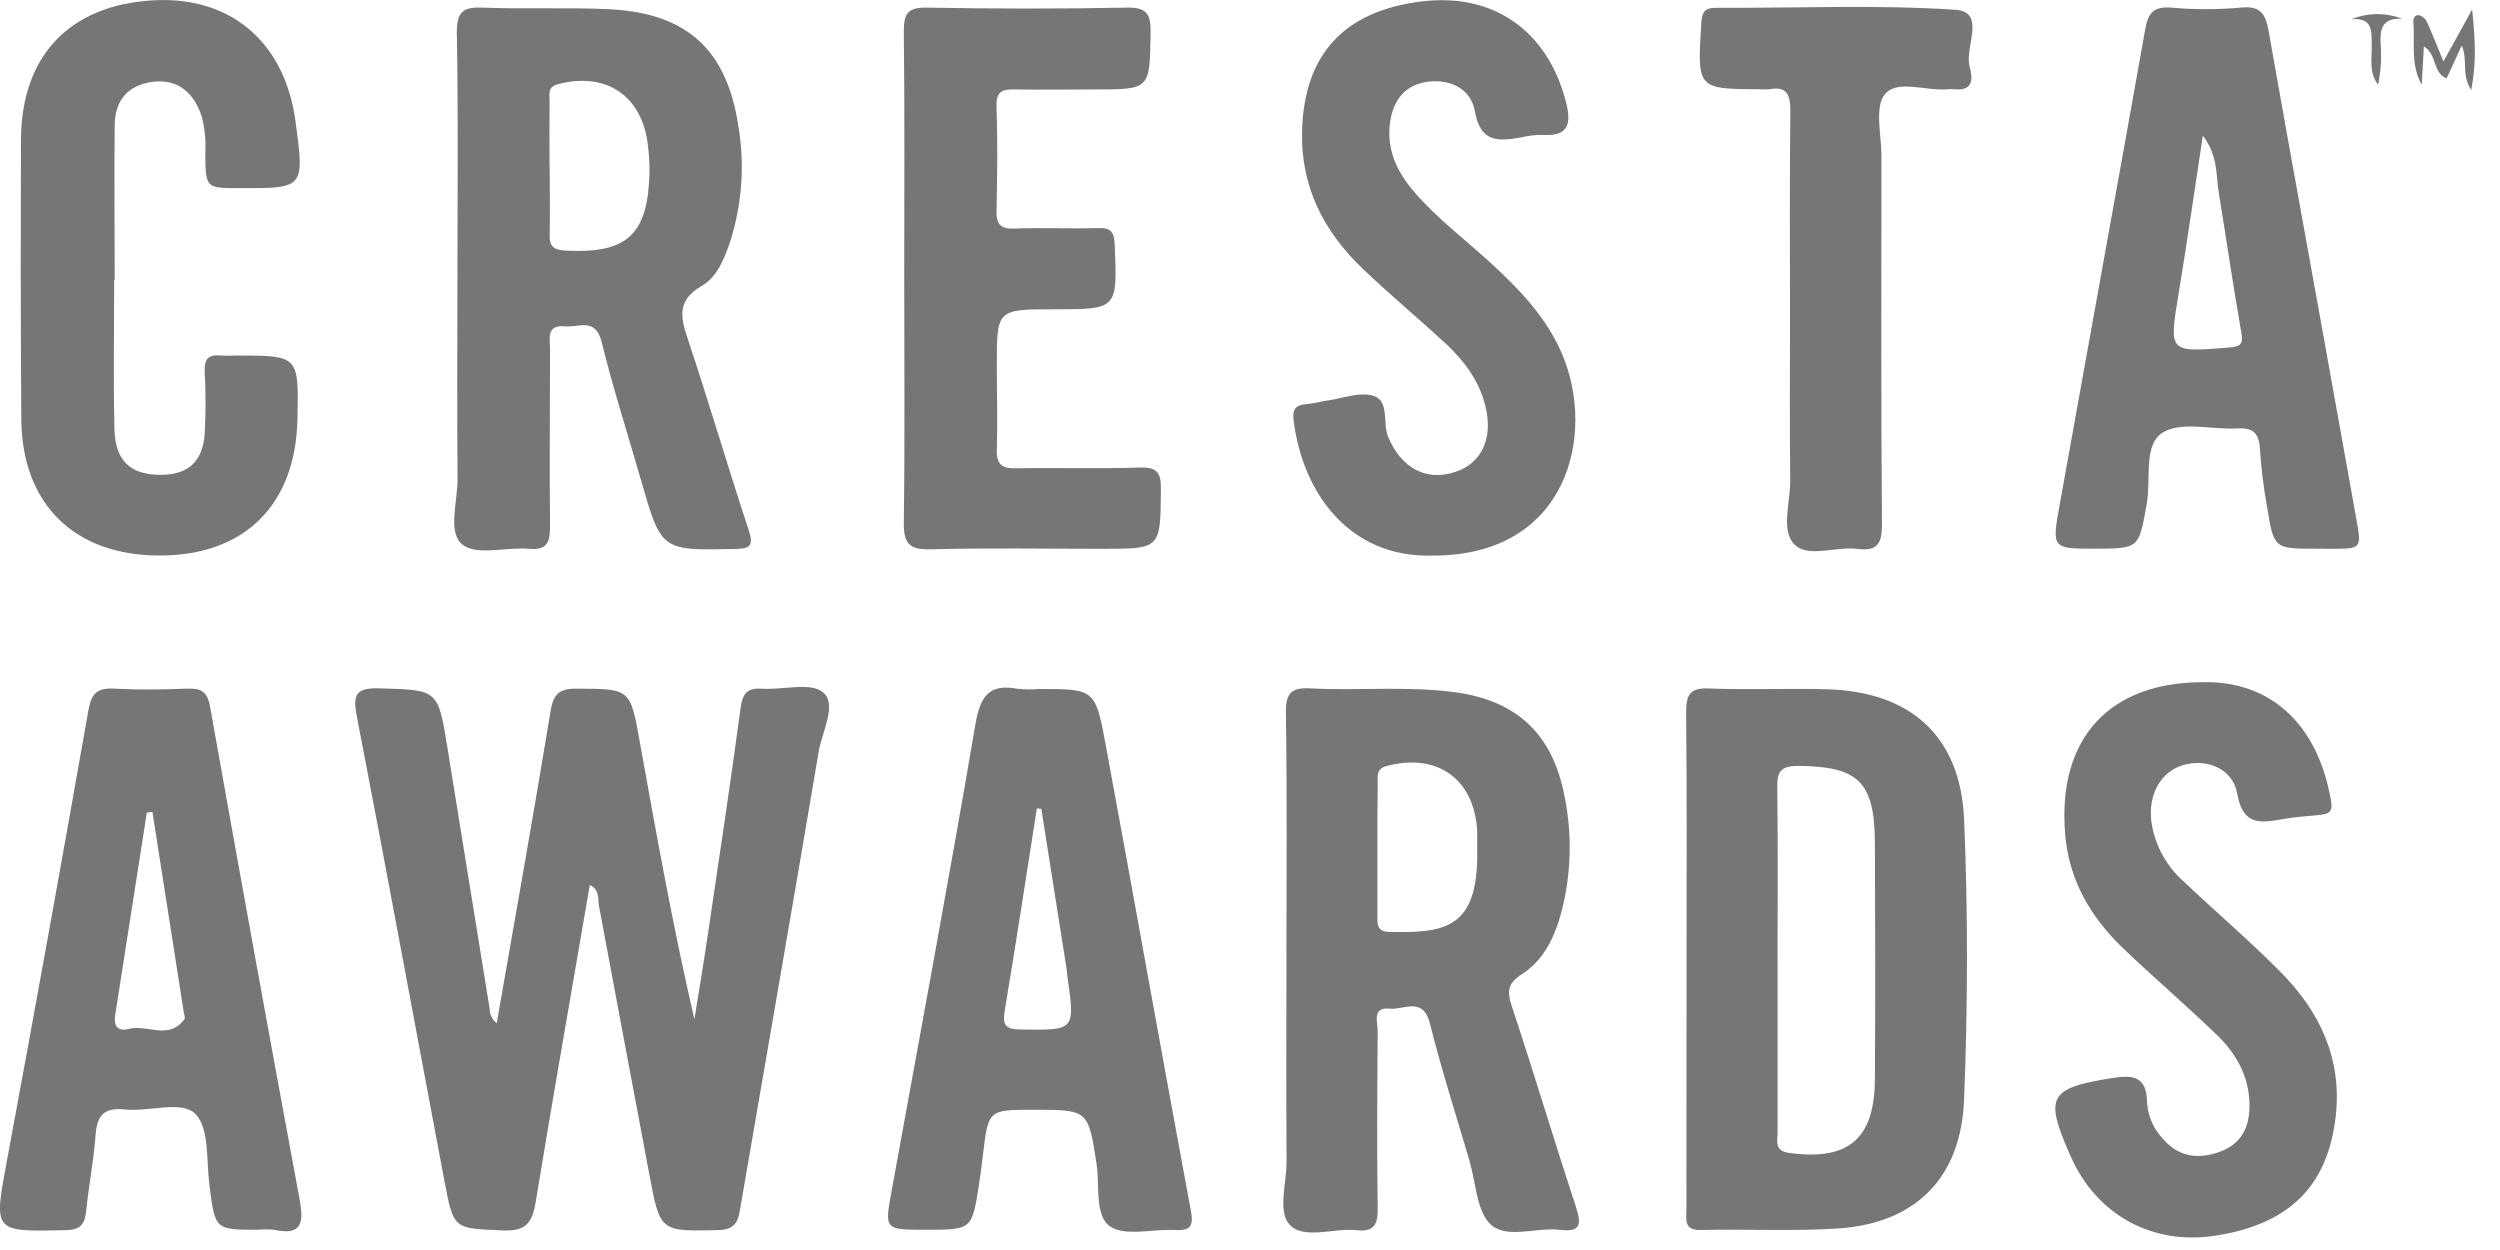
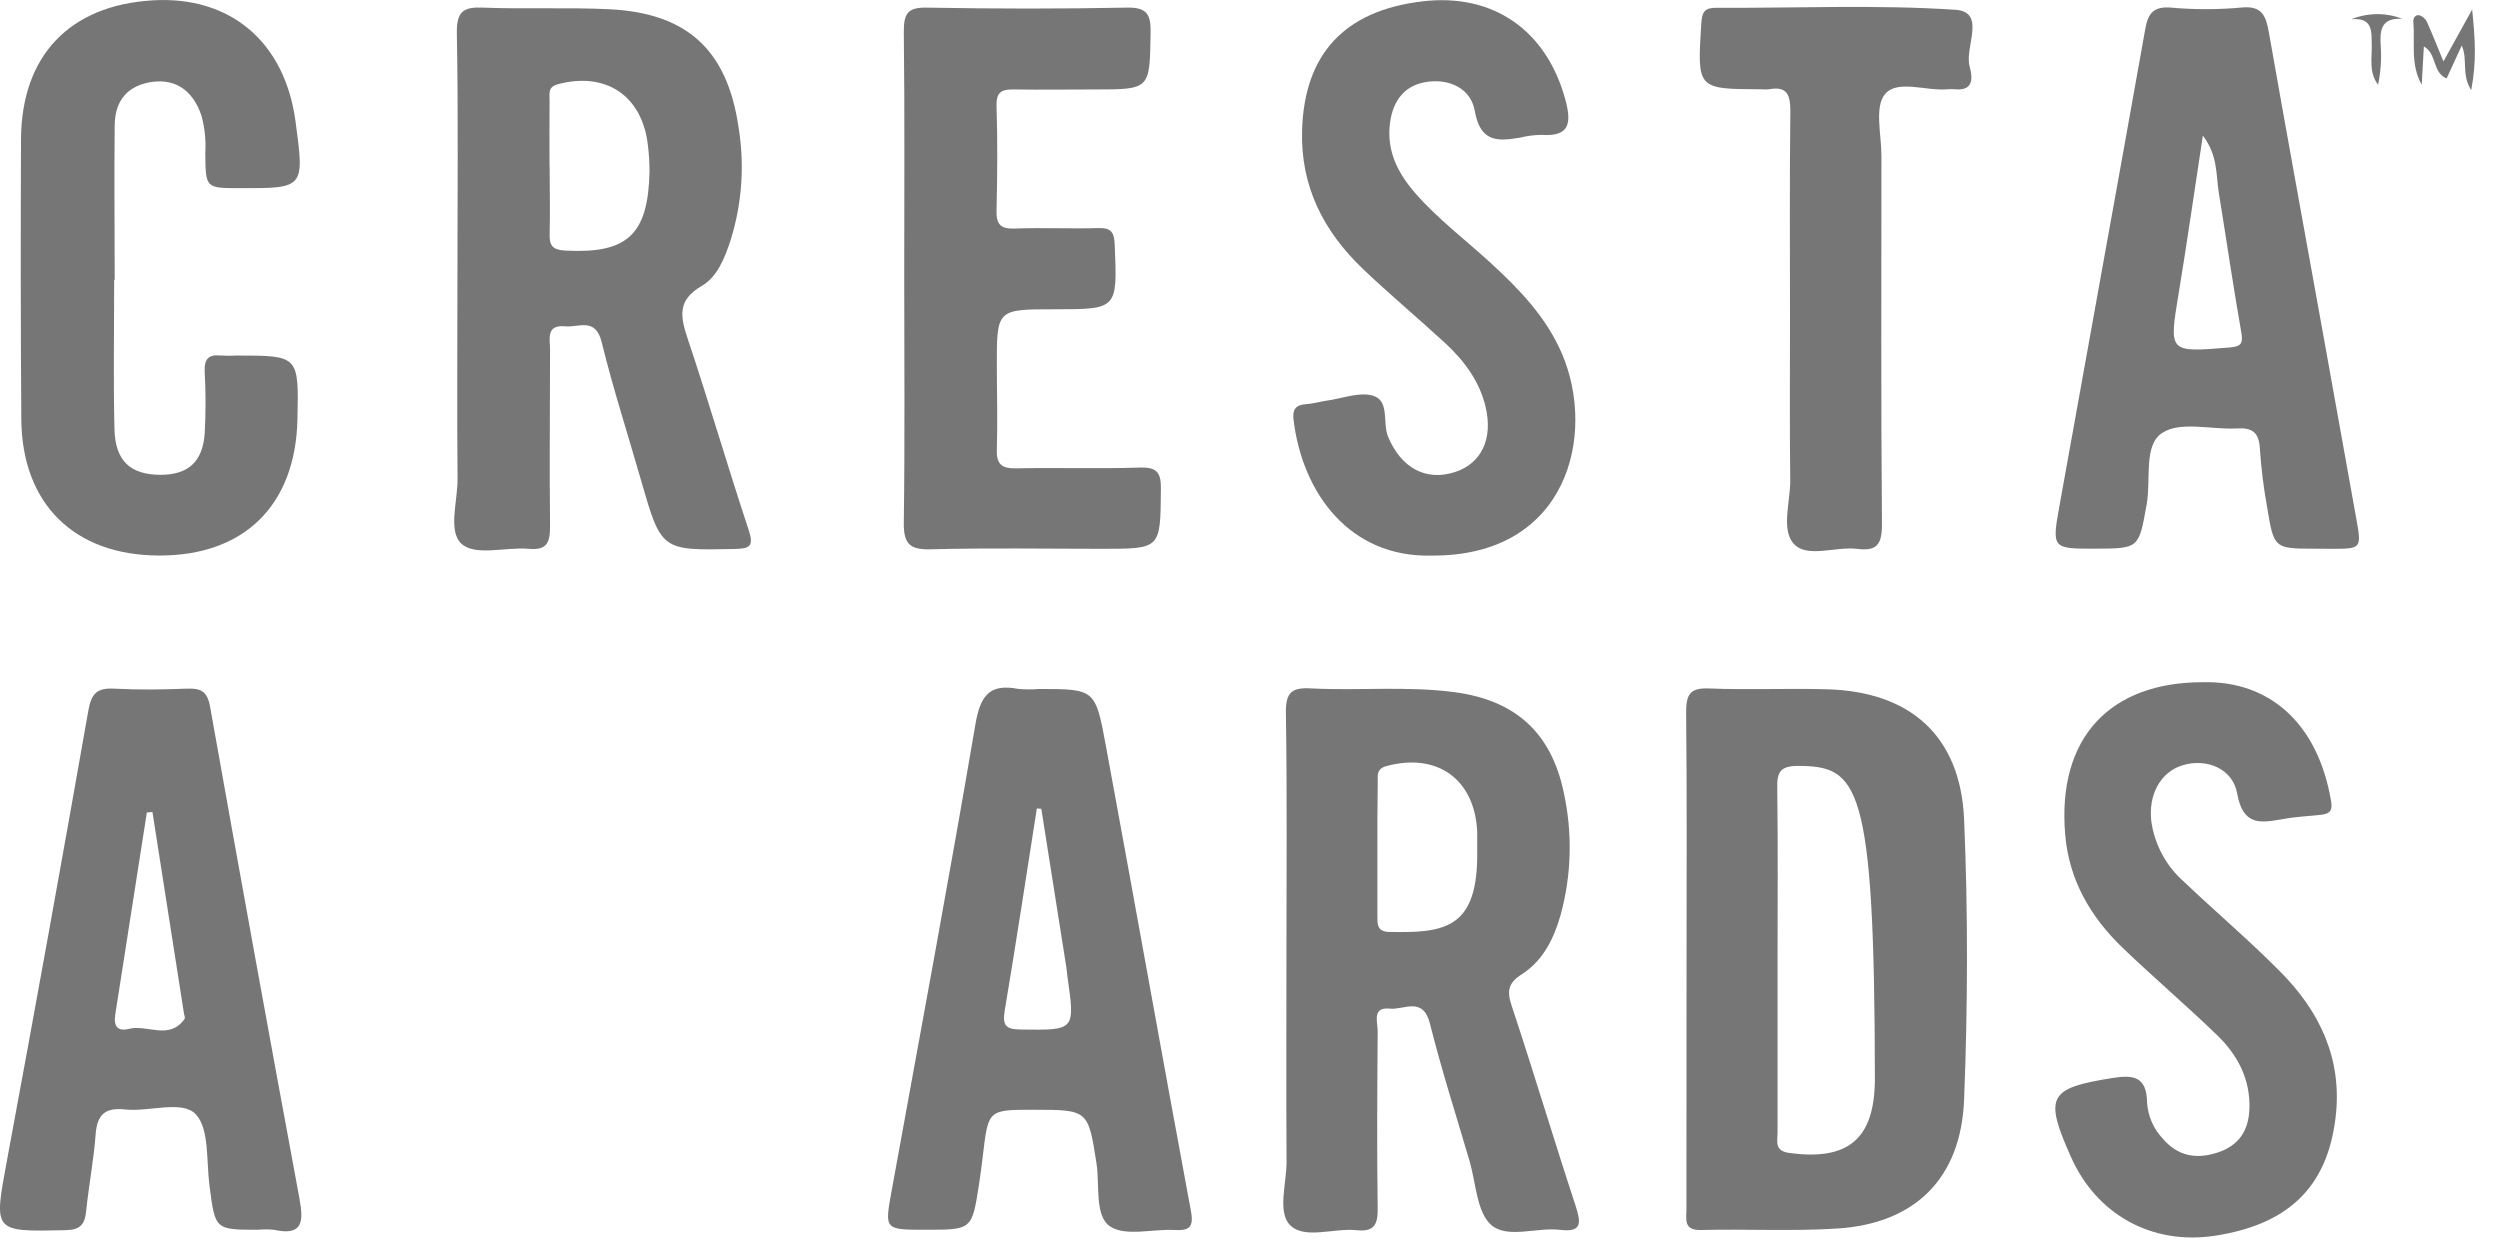
<svg xmlns="http://www.w3.org/2000/svg" fill="none" height="100%" overflow="visible" preserveAspectRatio="none" style="display: block;" viewBox="0 0 42 21" width="100%">
  <g clip-path="url(#clip0_0_3154)" id="Cresta 1">
    <g id="Layer 2">
      <g id="Layer 1">
        <g id="7z6DMD">
-           <path d="M8.345 17.189C8.651 15.434 8.963 13.692 9.249 11.949C9.3 11.637 9.414 11.567 9.699 11.569C10.582 11.575 10.588 11.564 10.747 12.455C11.026 14.008 11.304 15.563 11.666 17.124C11.745 16.634 11.827 16.144 11.899 15.653C12.085 14.398 12.274 13.142 12.443 11.887C12.477 11.638 12.565 11.554 12.806 11.57C13.159 11.593 13.621 11.454 13.831 11.634C14.067 11.836 13.81 12.29 13.754 12.628C13.32 15.201 12.871 17.771 12.429 20.341C12.389 20.57 12.305 20.66 12.062 20.666C11.098 20.687 11.09 20.698 10.913 19.752C10.626 18.244 10.348 16.734 10.064 15.226C10.04 15.103 10.08 14.949 9.909 14.867C9.603 16.65 9.291 18.421 8.999 20.197C8.94 20.555 8.828 20.687 8.447 20.671C7.631 20.635 7.622 20.663 7.471 19.864C6.978 17.257 6.5 14.648 5.996 12.042C5.928 11.688 5.96 11.551 6.37 11.564C7.359 11.594 7.357 11.573 7.518 12.57C7.754 14.028 7.989 15.484 8.225 16.94C8.225 16.988 8.235 17.036 8.256 17.079C8.277 17.122 8.307 17.16 8.345 17.189Z" fill="#767676" id="Vector" />
          <path d="M7.685 4.639C7.685 3.28 7.7 1.92 7.675 0.562C7.669 0.191 7.785 0.113 8.117 0.128C8.823 0.156 9.53 0.121 10.236 0.155C11.537 0.219 12.212 0.832 12.405 2.121C12.512 2.757 12.468 3.41 12.277 4.026C12.178 4.33 12.051 4.654 11.788 4.804C11.364 5.05 11.435 5.334 11.559 5.708C11.913 6.767 12.225 7.839 12.576 8.898C12.67 9.179 12.598 9.218 12.338 9.223C11.109 9.248 11.11 9.254 10.769 8.067C10.548 7.295 10.3 6.53 10.109 5.751C10.004 5.322 9.721 5.507 9.491 5.482C9.168 5.453 9.241 5.698 9.241 5.878C9.241 6.864 9.229 7.851 9.241 8.837C9.241 9.118 9.19 9.248 8.881 9.22C8.503 9.187 8.011 9.34 7.77 9.15C7.513 8.946 7.691 8.424 7.687 8.043C7.676 6.91 7.685 5.775 7.685 4.639ZM9.234 2.805C9.234 3.178 9.244 3.551 9.234 3.923C9.226 4.133 9.289 4.198 9.499 4.21C10.539 4.264 10.889 3.946 10.912 2.883C10.912 2.734 10.903 2.584 10.884 2.435C10.788 1.606 10.177 1.201 9.376 1.414C9.199 1.46 9.234 1.575 9.233 1.683C9.229 2.063 9.232 2.432 9.232 2.805H9.234Z" fill="#767676" id="Vector_2" />
          <path d="M21.612 16.102C21.612 14.729 21.625 13.355 21.603 11.977C21.598 11.631 21.701 11.547 22.025 11.565C22.831 11.607 23.641 11.521 24.447 11.63C25.452 11.766 26.055 12.302 26.267 13.296C26.421 13.984 26.404 14.7 26.216 15.379C26.103 15.775 25.919 16.141 25.57 16.365C25.333 16.516 25.313 16.65 25.398 16.903C25.768 18.018 26.104 19.145 26.471 20.26C26.559 20.538 26.587 20.709 26.206 20.661C25.814 20.615 25.323 20.816 25.052 20.579C24.808 20.364 24.797 19.875 24.688 19.503C24.465 18.744 24.218 17.975 24.023 17.197C23.906 16.732 23.582 16.971 23.349 16.945C23.043 16.913 23.147 17.174 23.145 17.326C23.138 18.312 23.131 19.299 23.145 20.285C23.151 20.57 23.091 20.7 22.787 20.667C22.41 20.628 21.925 20.823 21.679 20.588C21.453 20.371 21.617 19.88 21.614 19.512C21.607 18.372 21.612 17.238 21.612 16.102ZM23.14 14.259C23.14 14.633 23.14 15.006 23.14 15.379C23.14 15.516 23.129 15.648 23.328 15.656C24.241 15.676 24.798 15.613 24.817 14.42C24.817 14.27 24.817 14.121 24.817 13.972C24.775 13.088 24.143 12.64 23.293 12.87C23.122 12.917 23.146 13.026 23.146 13.139C23.14 13.516 23.14 13.889 23.14 14.259Z" fill="#767676" id="Vector_3" />
-           <path d="M28.334 16.099C28.334 14.724 28.342 13.349 28.327 11.973C28.327 11.673 28.385 11.553 28.709 11.566C29.37 11.593 30.034 11.561 30.695 11.58C32.093 11.618 32.937 12.365 32.997 13.766C33.064 15.332 33.059 16.905 32.997 18.471C32.945 19.802 32.17 20.554 30.872 20.639C30.11 20.688 29.341 20.645 28.575 20.664C28.28 20.671 28.332 20.484 28.332 20.311C28.333 18.907 28.334 17.503 28.334 16.099ZM29.863 16.115C29.863 17.084 29.863 18.052 29.863 19.021C29.863 19.17 29.802 19.337 30.067 19.371C31.049 19.5 31.491 19.139 31.498 18.138C31.507 16.812 31.504 15.485 31.498 14.159C31.494 13.13 31.216 12.875 30.211 12.867C29.898 12.867 29.851 12.98 29.858 13.254C29.871 14.207 29.863 15.162 29.863 16.115Z" fill="#767676" id="Vector_4" />
+           <path d="M28.334 16.099C28.334 14.724 28.342 13.349 28.327 11.973C28.327 11.673 28.385 11.553 28.709 11.566C29.37 11.593 30.034 11.561 30.695 11.58C32.093 11.618 32.937 12.365 32.997 13.766C33.064 15.332 33.059 16.905 32.997 18.471C32.945 19.802 32.17 20.554 30.872 20.639C30.11 20.688 29.341 20.645 28.575 20.664C28.28 20.671 28.332 20.484 28.332 20.311C28.333 18.907 28.334 17.503 28.334 16.099ZM29.863 16.115C29.863 17.084 29.863 18.052 29.863 19.021C29.863 19.17 29.802 19.337 30.067 19.371C31.049 19.5 31.491 19.139 31.498 18.138C31.494 13.13 31.216 12.875 30.211 12.867C29.898 12.867 29.851 12.98 29.858 13.254C29.871 14.207 29.863 15.162 29.863 16.115Z" fill="#767676" id="Vector_4" />
          <path d="M38.902 9.218C38.205 9.218 38.201 9.218 38.087 8.515C38.028 8.193 37.988 7.867 37.966 7.54C37.953 7.262 37.834 7.181 37.579 7.198C37.154 7.221 36.636 7.072 36.328 7.271C36.003 7.48 36.142 8.062 36.063 8.478C35.931 9.213 35.941 9.215 35.196 9.218C34.477 9.218 34.469 9.218 34.6 8.492C35.078 5.822 35.566 3.155 36.041 0.485C36.088 0.223 36.179 0.108 36.463 0.127C36.859 0.163 37.257 0.163 37.653 0.127C38.005 0.09 38.068 0.269 38.117 0.544C38.412 2.217 38.717 3.888 39.019 5.56C39.206 6.6 39.393 7.641 39.58 8.682C39.678 9.22 39.68 9.22 39.166 9.22L38.902 9.218ZM37.008 2.278C36.865 3.214 36.743 4.072 36.603 4.92C36.437 5.929 36.426 5.921 37.454 5.838C37.662 5.821 37.686 5.765 37.651 5.569C37.515 4.793 37.402 4.012 37.275 3.233C37.228 2.935 37.262 2.612 37.008 2.278Z" fill="#767676" id="Vector_5" />
          <path d="M4.336 20.66C3.61 20.66 3.615 20.66 3.519 19.916C3.465 19.504 3.519 18.963 3.289 18.72C3.059 18.477 2.507 18.683 2.101 18.639C1.773 18.604 1.632 18.717 1.607 19.055C1.575 19.485 1.492 19.912 1.448 20.342C1.425 20.57 1.352 20.662 1.1 20.667C-0.122 20.693 -0.107 20.705 0.118 19.49C0.586 16.971 1.042 14.451 1.486 11.928C1.537 11.643 1.638 11.556 1.912 11.569C2.323 11.591 2.735 11.585 3.149 11.569C3.375 11.561 3.484 11.617 3.529 11.871C4.02 14.628 4.52 17.383 5.031 20.136C5.106 20.539 5.079 20.764 4.603 20.661C4.514 20.652 4.425 20.651 4.336 20.66ZM2.561 13.642L2.467 13.65C2.29 14.781 2.114 15.911 1.937 17.041C1.904 17.243 1.978 17.332 2.164 17.285C2.473 17.206 2.843 17.482 3.1 17.119C3.112 17.101 3.1 17.061 3.091 17.03C2.915 15.9 2.738 14.771 2.561 13.642Z" fill="#767676" id="Vector_6" />
          <path d="M17.455 11.575C18.39 11.575 18.403 11.575 18.576 12.515C19.058 15.123 19.522 17.735 20.007 20.342C20.061 20.629 19.973 20.676 19.728 20.664C19.363 20.644 18.913 20.776 18.651 20.605C18.39 20.433 18.475 19.926 18.424 19.565C18.283 18.644 18.284 18.644 17.358 18.644C16.602 18.644 16.603 18.644 16.512 19.413C16.493 19.576 16.472 19.738 16.447 19.901C16.329 20.66 16.329 20.66 15.551 20.66C14.854 20.66 14.86 20.66 14.981 19.997C15.455 17.388 15.942 14.781 16.387 12.168C16.469 11.688 16.623 11.481 17.102 11.573C17.219 11.584 17.337 11.585 17.455 11.575ZM17.494 13.588L17.419 13.582C17.242 14.711 17.07 15.841 16.881 16.968C16.835 17.237 16.901 17.294 17.158 17.296C18.063 17.307 18.063 17.317 17.931 16.394C17.925 16.35 17.923 16.304 17.916 16.26C17.776 15.37 17.635 14.479 17.494 13.588Z" fill="#767676" id="Vector_7" />
          <path d="M1.918 4.699C1.918 5.534 1.903 6.371 1.923 7.21C1.936 7.748 2.195 7.975 2.695 7.977C3.159 7.977 3.406 7.76 3.439 7.28C3.458 6.936 3.458 6.592 3.439 6.249C3.428 6.031 3.502 5.95 3.712 5.973C3.8 5.978 3.888 5.978 3.976 5.973C5.021 5.973 5.021 5.973 4.997 7.049C4.964 8.489 4.102 9.337 2.673 9.333C1.244 9.33 0.367 8.462 0.358 7.04C0.347 5.472 0.346 3.902 0.353 2.332C0.363 0.934 1.17 0.09 2.562 0.006C3.866 -0.073 4.783 0.701 4.964 2.034C5.117 3.164 5.117 3.164 4.028 3.161C3.453 3.161 3.454 3.161 3.449 2.571C3.462 2.362 3.441 2.153 3.387 1.951C3.248 1.53 2.961 1.323 2.563 1.375C2.149 1.431 1.932 1.684 1.927 2.1C1.917 2.966 1.927 3.832 1.927 4.7L1.918 4.699Z" fill="#767676" id="Vector_8" />
          <path d="M15.191 4.649C15.191 3.276 15.2 1.902 15.184 0.529C15.184 0.22 15.255 0.123 15.57 0.128C16.687 0.148 17.805 0.15 18.926 0.128C19.268 0.121 19.337 0.236 19.33 0.56C19.313 1.503 19.33 1.503 18.377 1.503C17.936 1.503 17.494 1.51 17.052 1.503C16.847 1.499 16.732 1.526 16.742 1.787C16.761 2.369 16.755 2.953 16.742 3.534C16.736 3.762 16.803 3.848 17.04 3.84C17.51 3.822 17.982 3.845 18.453 3.832C18.663 3.826 18.718 3.895 18.727 4.109C18.772 5.196 18.78 5.196 17.71 5.196C16.745 5.196 16.745 5.196 16.747 6.156C16.747 6.619 16.762 7.082 16.747 7.544C16.736 7.807 16.835 7.873 17.076 7.868C17.767 7.854 18.459 7.878 19.149 7.855C19.448 7.846 19.508 7.945 19.503 8.233C19.494 9.22 19.503 9.22 18.518 9.22C17.562 9.22 16.606 9.203 15.651 9.228C15.297 9.238 15.177 9.156 15.184 8.772C15.203 7.397 15.191 6.023 15.191 4.649Z" fill="#767676" id="Vector_9" />
          <path d="M24.044 9.334C22.676 9.366 21.878 8.286 21.731 7.048C21.711 6.874 21.773 6.801 21.941 6.79C22.057 6.782 22.172 6.748 22.288 6.731C22.553 6.695 22.835 6.579 23.068 6.648C23.35 6.733 23.223 7.105 23.32 7.338C23.538 7.858 23.952 8.091 24.445 7.93C24.886 7.787 25.085 7.373 24.959 6.841C24.858 6.405 24.599 6.061 24.28 5.765C23.824 5.344 23.345 4.946 22.896 4.517C22.239 3.889 21.846 3.133 21.875 2.185C21.914 0.912 22.582 0.182 23.886 0.024C25.083 -0.123 25.986 0.509 26.3 1.682C26.407 2.081 26.361 2.298 25.898 2.266C25.778 2.267 25.66 2.282 25.544 2.311C25.171 2.374 24.869 2.4 24.776 1.862C24.712 1.498 24.37 1.324 23.989 1.373C23.607 1.423 23.405 1.676 23.352 2.063C23.291 2.533 23.482 2.905 23.773 3.241C24.155 3.68 24.618 4.027 25.043 4.417C25.525 4.859 25.975 5.325 26.241 5.942C26.819 7.289 26.351 9.352 24.044 9.334Z" fill="#767676" id="Vector_10" />
          <path d="M37.017 11.461C38.105 11.437 38.94 12.127 39.164 13.469C39.193 13.648 39.109 13.676 38.978 13.69C38.774 13.712 38.567 13.722 38.365 13.758C37.993 13.823 37.684 13.891 37.585 13.333C37.511 12.91 37.072 12.739 36.678 12.853C36.303 12.961 36.083 13.348 36.144 13.812C36.203 14.2 36.395 14.554 36.687 14.81C37.224 15.32 37.787 15.797 38.309 16.325C38.976 16.995 39.357 17.799 39.237 18.781C39.095 19.946 38.442 20.574 37.201 20.762C36.15 20.918 35.223 20.407 34.791 19.435C34.338 18.417 34.416 18.282 35.485 18.111C35.838 18.055 36.066 18.08 36.071 18.527C36.087 18.753 36.18 18.967 36.336 19.13C36.587 19.425 36.898 19.479 37.255 19.363C37.612 19.246 37.776 18.997 37.79 18.632C37.809 18.134 37.593 17.728 37.256 17.399C36.736 16.895 36.183 16.425 35.66 15.923C35.122 15.406 34.758 14.784 34.695 14.018C34.559 12.411 35.431 11.457 37.017 11.461Z" fill="#767676" id="Vector_11" />
          <path d="M30.072 5.371C30.072 4.206 30.064 3.04 30.078 1.874C30.078 1.591 30.023 1.443 29.718 1.5C29.674 1.504 29.63 1.504 29.586 1.5C28.507 1.495 28.512 1.5 28.582 0.391C28.593 0.202 28.638 0.13 28.832 0.131C30.172 0.138 31.514 0.076 32.848 0.164C33.378 0.198 33.002 0.791 33.089 1.112C33.133 1.28 33.177 1.531 32.847 1.5C32.803 1.496 32.758 1.496 32.714 1.5C32.354 1.533 31.874 1.33 31.666 1.584C31.489 1.798 31.609 2.268 31.608 2.624C31.608 4.687 31.599 6.75 31.617 8.812C31.617 9.16 31.521 9.261 31.2 9.221C30.838 9.177 30.365 9.379 30.14 9.141C29.915 8.902 30.081 8.43 30.076 8.06C30.065 7.164 30.072 6.267 30.072 5.371Z" fill="#767676" id="Vector_12" />
          <path d="M41.05 1.032L41.532 0.16C41.582 0.647 41.609 1.032 41.516 1.515C41.345 1.24 41.465 1.01 41.357 0.765C41.263 0.97 41.186 1.137 41.103 1.318C40.862 1.22 40.944 0.907 40.721 0.78C40.709 1.008 40.696 1.216 40.685 1.423C40.49 1.079 40.575 0.716 40.544 0.365C40.539 0.298 40.582 0.242 40.648 0.257C40.674 0.266 40.698 0.28 40.719 0.298C40.74 0.316 40.758 0.338 40.77 0.363C40.861 0.564 40.941 0.768 41.05 1.032Z" fill="#767676" id="Vector_13" />
          <path d="M40.357 0.315C39.986 0.297 39.981 0.524 39.997 0.782C40.011 0.996 39.996 1.212 39.952 1.423C39.794 1.218 39.85 0.986 39.845 0.765C39.839 0.545 39.878 0.291 39.503 0.323C39.777 0.212 40.081 0.209 40.357 0.315Z" fill="#767676" id="Vector_14" />
        </g>
      </g>
    </g>
  </g>
  <defs>
    <clipPath id="clip0_0_3154">
      <rect fill="white" height="20.789" width="41.578" />
    </clipPath>
  </defs>
</svg>